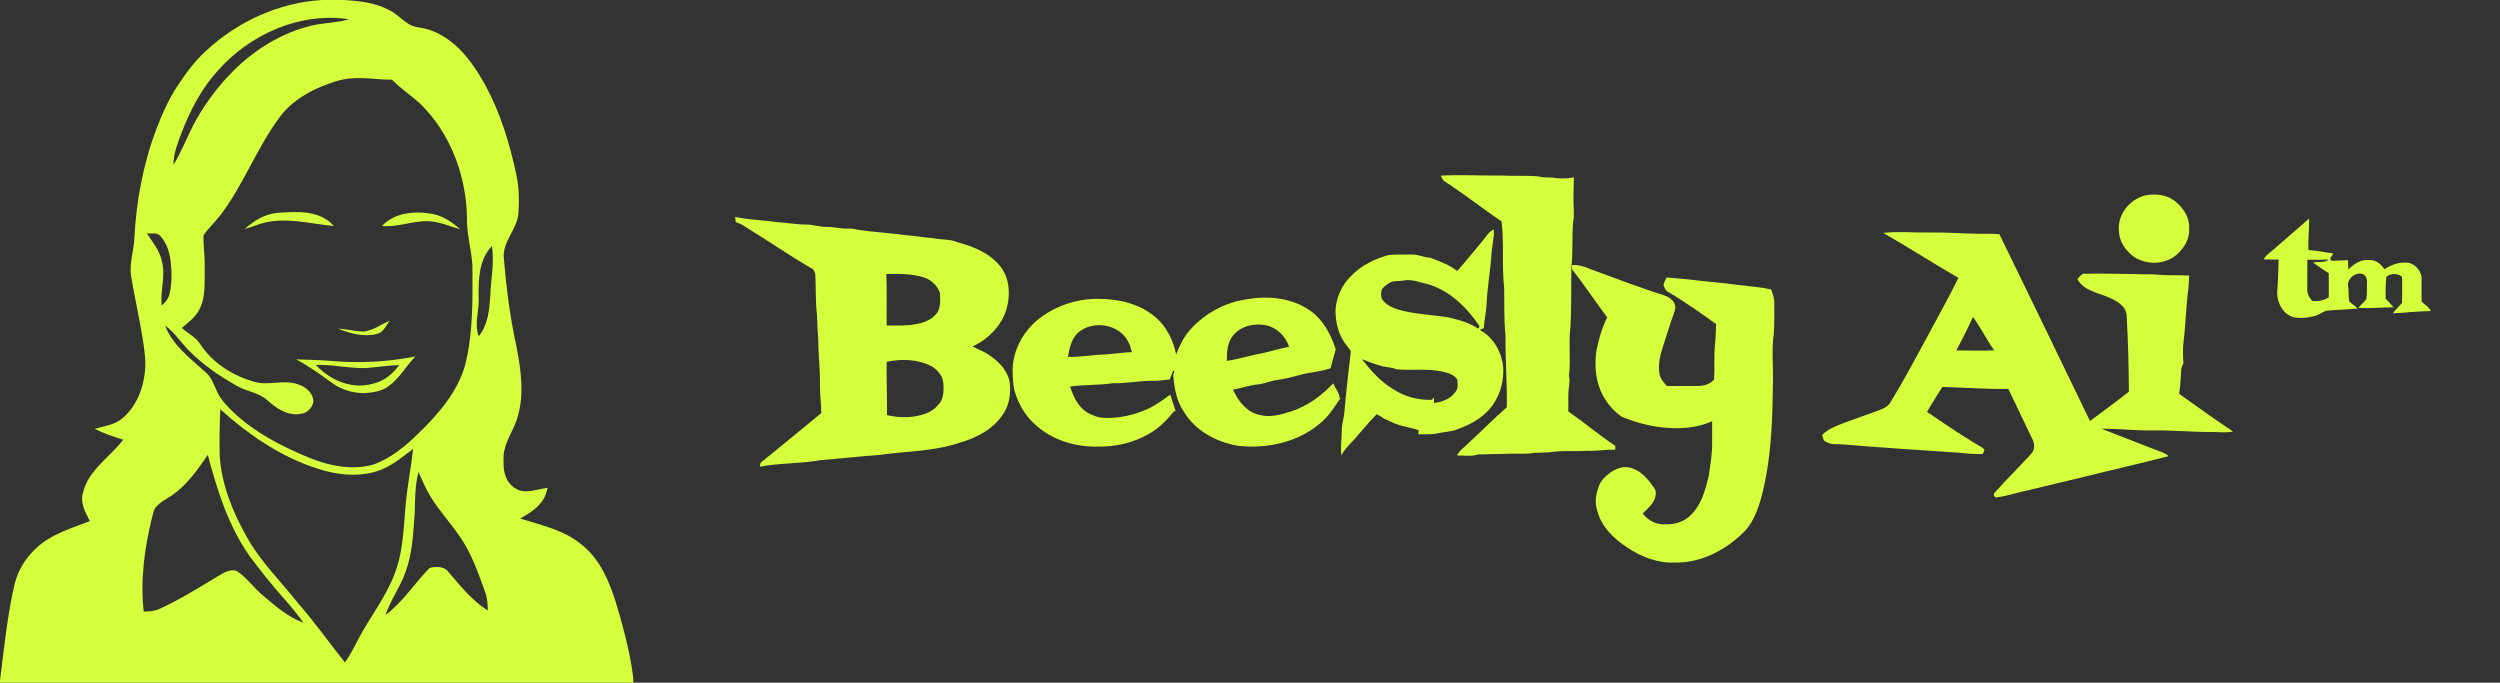
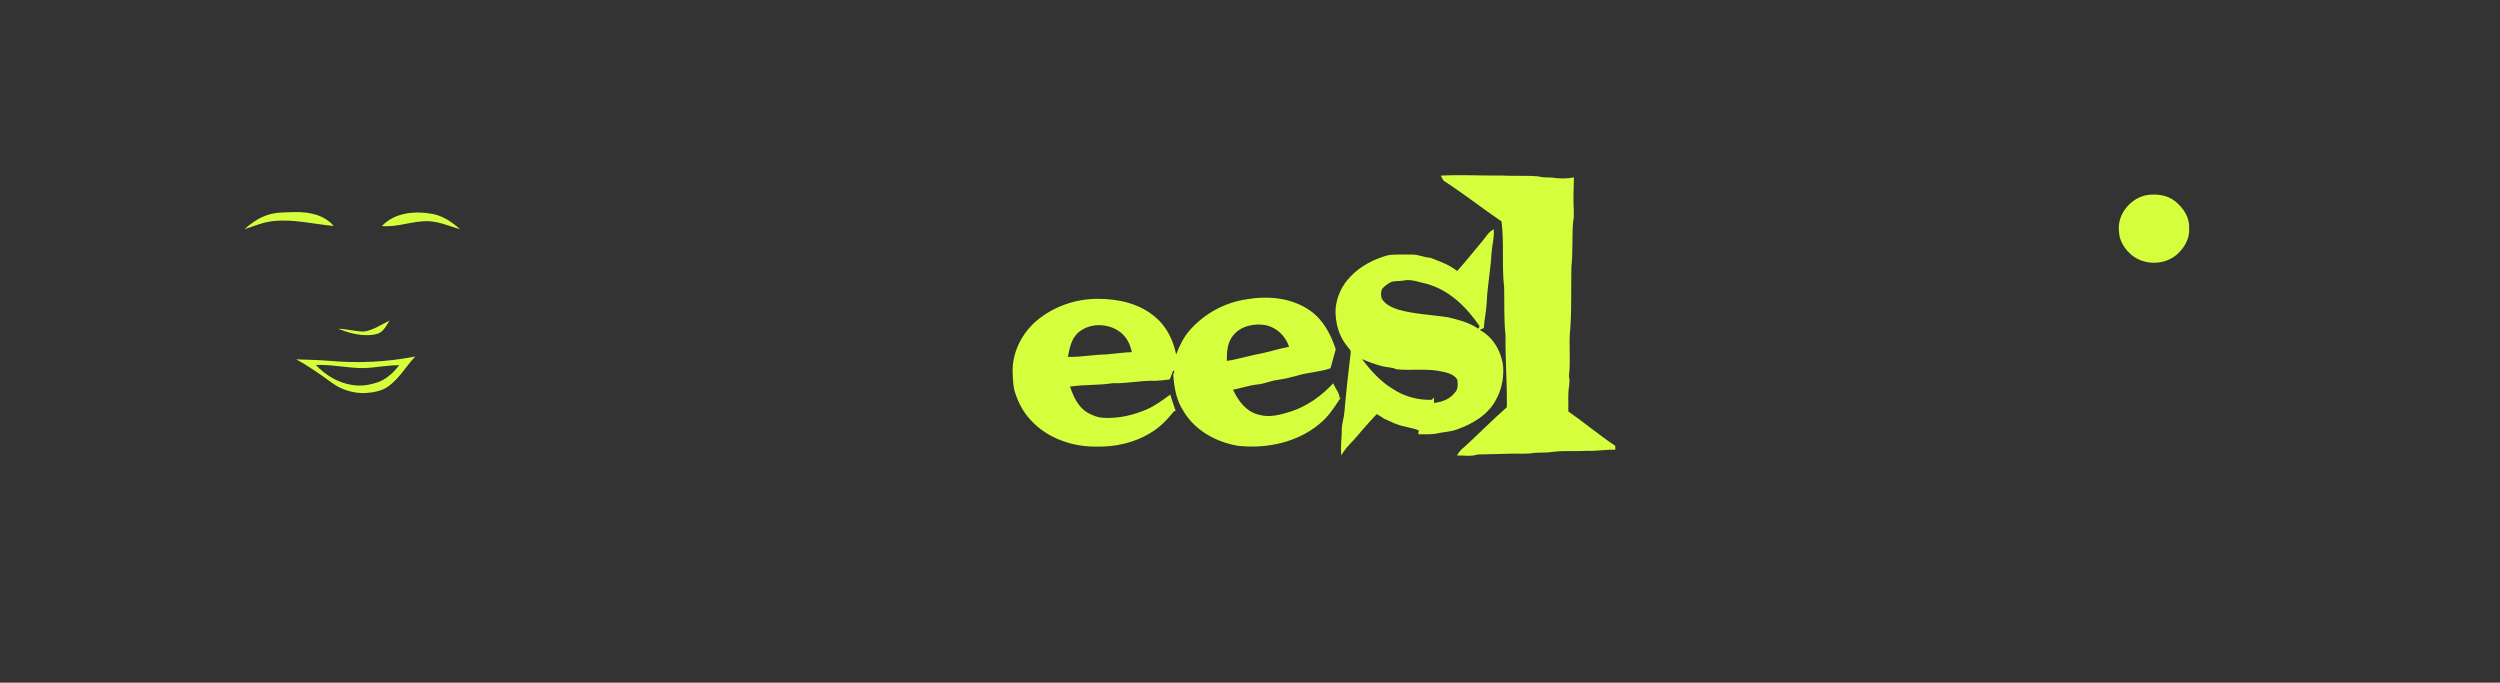
<svg xmlns="http://www.w3.org/2000/svg" id="Layer_1" version="1.1" viewBox="0 0 1930 527">
  <rect x="0" y="0" width="1930" height="527" fill="#333333" stroke="none" />
  <defs>
    <style>
      .st0 {
        fill: #d5ff3c;
      }
    </style>
  </defs>
  <g id="_x23_c1d72eff">
-     <path class="st0" d="M248.71,0h16.32c12.28.69,24.98,2.01,35.94,8.05,5.57,2.83,9.74,7.65,15.08,10.8,3.82,2.33,8.44,2.27,12.65,3.39,9.85,2.52,18.56,8.35,25.75,15.4,8.33,8.3,14.77,18.26,20.41,28.51,11.64,21.47,18.73,45.06,23.77,68.86,2.11,9.79,2.25,19.91,1.59,29.87-1.13,12.58-12.93,22.07-11.19,35.19,1.84,22.42,4.75,44.78,9.52,66.78,3.71,18.75,6.63,38.73.35,57.27-3.09,9.09-9.14,17.22-10.06,26.97-.31,6.04-.38,12.36,2.07,18.01,2.51,5.89,8.58,10.43,15.13,10.19,5.69-.03,11.12-1.96,16.73-2.7-.91,3.49-1.9,7.06-4.03,10.02-4.26,6.15-10.77,10.13-17.18,13.69,16.7,5.25,34.76,9.06,48.33,20.87,13.4,11,20.41,27.53,25.48,43.66,5.12,16.88,9.74,33.96,12.53,51.39.55,3.57,1.04,7.16,1.05,10.78H0v-1.57c3.2-25.03,5.56-50.25,11.37-74.86,2.63-10.58,8.69-20.18,16.72-27.51,11.45-10.78,26.98-15.22,41.31-20.77-3.57-6.79-7.83-14.39-5.21-22.31,4.24-17.38,20.7-27,30.91-40.53-7.5-2.37-15.02-4.81-22.03-8.42,7.16-2.06,15.09-2.93,21.07-7.79,10.69-8.86,16.39-22.52,17.7-36.12,1.09-8.71-.47-17.43-1.76-26.02-2.53-15.93-6.16-31.65-8.82-47.56-1.66-9.91,1.98-19.61,2.47-29.46,1.42-28.75,6.79-57.4,16.97-84.37,4.47-11.63,9.5-23.14,16.43-33.55,6.44-9.67,13.32-19.22,22.05-26.98C183.44,16.51,215.46,1.97,248.71,0M167.83,54.92c-12.4,13.64-20.98,30.25-27.57,47.34-2.97,8.05-6.47,16.21-6.34,24.96,6.14-9.85,10.24-20.77,15.52-31.06,7.09-13.24,15.86-25.58,26.05-36.61,18.21-19.8,41.97-35.14,68.55-40.55,8.44-1.5,17.13-1.58,25.38-4.15-37.9-5.73-76.76,11.69-101.59,40.07M247.83,66.91c-12.35,5.23-24.15,12.78-32.11,23.79-17.56,23.66-27.71,51.91-45.56,75.39-4.12,5.44-9.37,9.99-13.11,15.71-.1,8.1,1.17,16.17.96,24.28-.21,10.78,1.09,22.22-3.78,32.24-2.9,6.32-8.75,10.41-13.83,14.86,4.59,4.27,10.7,6.95,14.11,12.4,9.56,14.61,25.14,24.5,41.78,29.15,11.13,3.36,23.03-2.14,34.03,2.07,5.75,1.84,11.45,6.55,11.65,13.01-.61,4.97-4.94,9.19-9.92,9.7-9.7,1.74-18.47-4.06-25.33-10.22-6.58-6.26-16.11-6.99-23.76-11.33-13.68-7.76-26.86-16.69-37.82-28.05-5.96-6.15-10.65-13.59-17.72-18.61,5.82,15.34,19.54,25.31,31.21,36.01,4.74,3.85,6.44,9.94,9.06,15.2,2.73,6.11,7.53,10.91,12.23,15.52,12.98,12.38,28.61,21.6,44.77,29.17,10.08,4.68,20.33,9.26,31.24,11.63,10.63,2.31,21.93,2.88,32.46-.25,13.56-4.85,24.77-14.34,34.93-24.27,15.25-14.74,29.78-31.63,35.75-52.4,6.35-25.09,5.75-51.2,5.65-76.88-.78-12.41-4.53-24.5-4.22-37.01-.56-32.69-12.99-65.86-36.85-88.68-6.88-6.07-14.58-11.19-20.99-17.81-10.63,0-21.22-1.88-31.85-1-8,.56-15.59,3.45-22.98,6.38M113.39,180.24c4.52,6.82,10.04,13.41,11.64,21.67,2.87,11.21-1.45,22.59-.22,33.9,3.15-2.37,5.52-5.74,6.27-9.64,1.64-7.99,1.61-16.25.69-24.33-.88-7.09-3.14-14.32-8.04-19.7-2.62-2.89-6.91-1.63-10.34-1.9M369.51,228.99c.72,10.21-3.61,20.61.04,30.58,7.09-8.45,8.15-19.91,8.91-30.47.37-13.07,3.35-26.14,1.32-39.2-9.99,10.29-10.48,25.62-10.27,39.09M170.09,315.94c-.51,11.65-.76,23.31-.52,34.98,1.18,22.64,9.97,44.09,20.95,63.65,10.57,19.02,26.34,34.28,39.72,51.23,12.76,14.62,23.94,30.51,36.11,45.61,3.74-5.44,6.85-11.26,9.83-17.15,8.97-17.5,21.72-33,28.6-51.58,7.8-20.29,6.66-42.41,9.58-63.63,1.33-10.84,3.44-21.58,4.52-32.46-8.22,6.15-16.2,13-25.99,16.54-13.47,4.87-28.34,3.99-42,.35-30.58-8.36-57.5-26.49-80.8-47.54M133.16,382.12c-4.3,3.02-9.32,5.19-12.72,9.34-1.88,2.11-2.24,5.01-2.97,7.63-5.86,23.8-9.31,48.56-6.51,73.06,4.1-.14,8.33-.31,12.12-2.05,15.16-6.97,29.42-15.7,43.65-24.36,4.88-2.76,10.5-7.19,16.37-4.72,7.68,5.1,12.91,12.99,20,18.8,9.55,8.05,19.19,16.61,31.14,20.89-4.66-6.55-9.83-12.72-15.12-18.78-9.35-10.41-18.05-21.38-26.38-32.61-16.48-23.27-25.07-50.88-32.3-78.14-7.82,11.32-15.84,22.94-27.28,30.94M323.11,364.36c-2.73,10.34-2.71,21.11-2.94,31.73-1.16,15.46-1.72,31.32-7.29,45.99-4.05,11.4-11.49,21.26-15.3,32.76,13.04-9.75,21.92-23.67,33.03-35.34,1.29-1.64,3.54-1.57,5.42-1.76,3.49-.21,7.43.43,9.75,3.32,9.37,10.9,18.44,22.5,30.77,30.24.1-5.24-.49-10.55-2.42-15.46-5.35-14.61-10.53-29.57-19.66-42.33-7.05-10.2-15.46-19.41-22-29.96-3.74-6.08-6.53-12.66-9.36-19.19Z" />
    <path class="st0" d="M1112.3,135.59c15.56-.87,31.14.12,46.72-.08,9.61.57,19.27-.18,28.87.69,4.13,1.35,8.52.33,12.73,1.25,4.8.43,9.69.53,14.44-.55.02,5.7-.42,11.39-.33,17.1-.13,5.96.91,11.99-.35,17.89-.85,11.33.01,22.76-1.26,34.08-.35,15.68.24,31.39-.8,47.05-1.48,12.43.48,24.96-1.12,37.38.72,2.45.41,5.03.17,7.53-1.17,6.51-.42,13.14-.62,19.71,12.28,8.58,23.77,18.25,36.25,26.56,0,.76.02,2.28.02,3.05-7.06-.41-14.03,1.09-21.08.78-8.74.55-17.52-.24-26.23.69-5.15.89-10.38.58-15.55.93-5.65,1.05-11.42.45-17.12.59-8.76.26-17.52.4-26.27.62-5.1,1.81-10.71.59-16.02.75,1.51-2.7,3.61-4.98,6.07-6.85,10.9-10.03,21.32-20.58,32.44-30.38.31-18.47-1.24-36.9-1-55.36-1.33-12.27-.78-24.68-1.06-37.01-1.94-16.94.11-34.12-2.01-51.04-15.08-10.26-29.42-21.63-44.75-31.47-.88-1.2-1.47-2.61-2.14-3.91Z" />
    <path class="st0" d="M1656.59,150.74c7.83-1.33,16.58-.41,22.89,4.84,6.02,4.96,11.02,12.3,10.52,20.42.71,7.96-3.66,15.4-9.46,20.51-10.17,8.9-27.24,8.38-36.74-1.29-4.39-4.29-7.65-9.95-7.92-16.2-1.73-12.97,8.24-25.5,20.71-28.28Z" />
    <path class="st0" d="M204.83,166.56c7.35-2.93,15.43-2.56,23.19-2.83,10.66-.17,22.39,2.14,29.58,10.7-15.45-1.38-30.83-5.44-46.44-3.75-7.82.7-15.07,3.92-22.48,6.27,4.8-4.26,10.12-8.08,16.15-10.39Z" />
    <path class="st0" d="M294.84,174.51c9.98-10.72,26.03-11.84,39.62-9.25,7.97,1.66,14.88,6.4,20.8,11.81-7.99-2.42-15.82-5.87-24.27-6.3-12.21-.5-23.91,4.85-36.15,3.74Z" />
-     <path class="st0" d="M567.51,167.45c10.65,2.32,21.57,2.42,32.32,4.02,7.44.38,14.77,1.91,22.23,1.87,5.38-.08,10.52,1.83,15.89,1.85,5.73-.05,11.34,1.46,17.08,1.29,2.75-.17,5.42.45,8.1,1.04,11.55,1.7,23.21,2.28,34.79,3.89,7.56.48,15,1.98,22.57,2.48,6.16,1.32,12.66.6,18.57,3.09,12.79,3.37,26.03,8.83,34.07,19.87,6.43,9.04,6.87,20.96,4.01,31.36-3.75,13.11-14.1,23.56-26.28,29.24,3.73,2.29,8.02,3.48,11.66,5.96,7.43,4.68,14.34,11.33,16.68,20.06,1.49,8.83.45,18.46-4.68,26.01-7.49,11.78-20.58,18.57-33.65,22.3-20.31,6.85-41.93,6.54-62.93,9.52-14.89,1-29.71,2.83-44.58,3.93-15.48,2.88-31.4,2.09-46.86,5.06.19-.78.57-2.36.76-3.14,15.77-12.56,31.17-25.55,46.79-38.29-.11-6.97-1.06-13.89-1.04-20.87.26-11.69-1.26-23.32-1.27-35.01-.57-6.65-.87-13.31-1.01-19.98-1.32-10.5-.73-21.14-1.37-31.69-.36-1.16-.96-2.22-1.47-3.3-18.8-10.88-36.71-23.31-55.25-34.64-1.47-.79-3.05-1.31-4.6-1.87-.18-1.35-.36-2.7-.53-4.05M684.21,211.51c.64,13.23.12,26.5.29,39.74,5.85-.1,11.72.26,17.56-.26,6.94-.82,14.45-2.15,19.53-7.41,4.92-4.36,4.37-11.55,4.04-17.49-1.99-5.63-6.79-10.24-12.53-11.96-9.35-2.87-19.21-2.8-28.89-2.62M684.48,279.36c-.14,13.7.42,27.38.26,41.08,6.66,1.63,13.6,2.05,20.4,1.18,6.88-1.07,14.16-3.08,18.79-8.66,4.6-4.25,4.82-11.06,4.31-16.88-.08-5.48-4.11-10.02-8.39-12.98-10.74-5.78-23.64-6.35-35.37-3.74Z" />
-     <path class="st0" d="M1754.92,192.83c9.22-8.07,18.47-16.1,27.73-24.12.18,8.1-.94,16.2-.51,24.31,6.47.35,12.81,1.89,19.25,2.67-.93,1.58-3.91,4.32-1.28,5.67,4.18-.17,8.36-.4,12.56-.49.09,2.39.16,4.78.18,7.17,4.33-4.12,9.71-8.06,16.06-7.31,5.05-.34,9.23,3.08,11.81,7.11,5.07-3.22,10.96-5.56,17.08-5.09,6.58.25,12.08,6.74,11.67,13.22-.02,5.58-.05,11.15-.01,16.72,2.24,2.62,5.83,4.12,7.07,7.5-9.8-.05-19.52,1.32-29.29,1.7,2.12-2.86,4.71-5.31,7.09-7.96.15-6.75.34-13.49.01-20.23-3.45-3.03-8.46-2.7-12.04-.12-.66,5.65-.64,11.36-.59,17.04,2.13,2.08,4.22,4.23,6.05,6.61-9.04.03-18.06.99-27.1.42,1.83-2.42,4.54-4.14,6.1-6.75.87-4.24.33-8.61.57-12.91.21-2.49-.79-5.19-3.13-6.36-5.6-2-12.38,3.45-11.46,9.36.58,3.79.2,7.66.78,11.44,1.85,2.26,4.67,3.5,6.55,5.79-8.06.73-16.16.87-24.2,1.64-3.32,1.29-6.24,3.51-9.75,4.29-5.16,1.29-10.68,1.76-15.89.64-8.48-2.71-12.96-12.33-12.13-20.79.58-7.87.78-15.74,1.02-23.62-3.87-.04-7.75.03-11.6-.14,1.6-3.23,4.8-5.08,7.4-7.41M1781.26,200.53c.1,7.5-.2,15-.05,22.5-.21,3.59,1.56,6.99,4.15,9.4,4.35.25,8.82-.39,12.47-2.94-.07-6.17-.03-12.34-.02-18.51-4.09-2.72-8.18-5.43-12.14-8.31,3.9-.82,8.98.39,12.09-2.32-5.49.18-11.01.24-16.5.18Z" />
    <path class="st0" d="M1143.82,186.83c3.01-3.37,5.1-7.79,9.4-9.78.43,6.34-1.37,12.5-1.81,18.78-.68,12.81-3.21,25.44-3.71,38.25-.33,6.46-1.82,12.79-2.22,19.25-1.12.34-2.15.82-3.14,1.39,10.72,5.62,17.17,17.41,18.16,29.24.35,8.84-1.51,17.82-6.06,25.47-6.29,11.31-18.15,18.08-30.01,22.23-4.64,1.71-9.63,1.74-14.4,2.83-4.98,1.16-10.1.68-15.15.75.09-.76.28-2.27.38-3.02-5.39-2.17-11.26-2.55-16.65-4.64-3.44-1.04-6.51-2.96-9.85-4.22-1.9-1.36-3.93-2.5-5.94-3.66-6.2,6.52-12.05,13.37-17.93,20.19-3.5,3.53-6.9,7.21-9.37,11.55-.79-6.63.38-13.24.34-19.87-.01-4.65,1.73-9.04,2.04-13.65,1.33-15.36,3.02-30.69,4.87-45.99.07-2.02-1.94-3.28-2.91-4.86-6.44-7.88-9.05-18.2-8.83-28.23.77-9.43,4.8-18.6,11.53-25.29,7.83-8.41,18.52-13.71,29.5-16.68,5.95-.57,11.99-.3,17.99-.36,4.89-.09,9.37,2.28,14.24,2.48,7.17,2.8,14.56,5.35,20.67,10.23,6.51-7.26,12.57-14.93,18.86-22.39M1082.89,216.68c-3.24.66-6.83-.25-9.81,1.48-2.35,1.39-4.67,3-6.31,5.2-.76,2.27-.79,4.82-.11,7.11,2.77,4.74,8.09,7.09,13.11,8.66,12.48,3.46,25.52,3.84,38.24,5.85,8.06,1.94,16.31,4.04,23.24,8.8.33-.66.66-1.33,1-1.98-9.78-14.37-23.04-27.54-40.13-32.48-6.3-1.33-12.71-4.19-19.23-2.64M1052.42,278.52c6.26,8.05,13.28,15.75,21.98,21.21,9.07,6.22,20.09,9.33,31.08,8.93.39-.5,1.19-1.48,1.59-1.98-.04,1.47-.06,2.94-.03,4.41,6.04-.7,12.34-2.92,16.11-7.96,2.67-2.61,2.28-6.63,1.93-10.02-2.31-3.8-6.89-5.2-10.98-6.08-11.83-2.86-24.05-.77-36.05-1.93-3.58-1.74-7.7-1.39-11.45-2.49-5.14-1.46-10.22-3.21-15.09-5.4.23.33.68.99.91,1.31Z" />
-     <path class="st0" d="M1453.82,179.8c11.97-1.34,24.06-.08,36.08-.3,12.71-.2,25.39.81,38.1,1,5.17.06,10.36-.19,15.53.29,23.46,48,46.64,96.14,69.93,144.22,10.08-7.45,20.21-14.85,30.05-22.63-.13-19.5-.62-39-1.71-58.47-.17-7.38-7.55-11.6-13.55-14.17-8.55-3.83-19.73-5.23-24.5-14.34,1.42-1.36,2.56-3.18,4.39-4.04,13.27-.4,26.55.15,39.82.19,6.34.41,12.7-.07,19.04.57,7.66.68,15.36.08,23.04.66-.28,4.69-.31,9.4-1.16,14.04-1.36,13.03-1.77,26.14-3.37,39.14-.5,4.94-.19,9.9.09,14.85-1.83,2.35-1.71,5.39-1.9,8.2-.26,5.02-.59,10.05-1.42,15.01,13.8,9.83,27.53,19.78,41.67,29.13-4.95.97-9.97.51-14.95.36-15.7.19-31.35-1.48-47.06-1.26-13.21.33-26.36-1.41-39.57-1.25,13.82,5.45,27.71,10.72,41.53,16.17,3.47,1.45,7.41,2.21,10.18,4.96-21.23,5.63-42.71,10.35-64.02,15.69-14.75,3.5-29.44,7.16-44.2,10.61-8.01,1.66-15.79,4.38-23.9,5.48-2.32.97-3.59-2.35-1.93-3.7,9.12-10.29,19-19.88,28.23-30.08,2.6-2.64,2.5-7.04,1.13-10.26-6.21-13.26-12.73-26.37-18.97-39.62-17.01.23-33.98-1.08-50.97-1.55-3.91,6.44-8.11,12.71-11.77,19.3,12.17,8.31,24.37,16.58,36.98,24.21,2.48,1.6,5.33,2.72,7.4,4.89-.36,1.17-.9,2.27-1.36,3.39-6.28.26-12.52-.38-18.74-1.03-29.99-1.95-59.98-3.92-89.93-6.44-4.33-.14-9.04.37-12.82-2.18-1.92-.93-1.82-3.41-2.53-5.11,5.82-5.63,13.73-7.97,21.1-10.8,6.9-2.61,13.92-4.88,20.85-7.43,3.96-1.63,8.62-2.93,10.85-6.97,10.32-16.94,19.64-34.47,29.1-51.91,7.78-14.69,16-29.17,23.34-44.08-19.54-11.29-38.52-23.53-58.1-34.74M1510.27,270.5c9.74.24,19.48.29,29.23-.01-5.91-8.31-10.31-17.6-16.4-25.77-3.88,8.77-8.29,17.32-12.83,25.78Z" />
-     <path class="st0" d="M1213.45,204.68c7.09-.77,13.28,2.93,19.76,5.11,17.35,6.33,34.63,12.89,52.24,18.48,3.81,1.33,7.53,4.49,7.96,8.7-.42,4.14-2.38,7.89-3.61,11.82-2.62,8.37-5.48,16.66-7.85,25.11-1.27,4.96-1.68,10.2-.7,15.24.66,3.55,3.3,6.19,5.53,8.86,8.1-.04,16.2.06,24.31-.03,4.48-.06,9.1-1.46,12.15-4.92.63-8.97-.18-17.99.72-26.95.6-5.3.57-10.63.88-15.94-12.18-8.64-24.34-17.37-37.24-24.91-2.04-1.08-2.73-3.34-3.48-5.33.73-1.93,1.52-3.83,2.44-5.68,15.11.93,30.09,3.2,45.19,4.47,11.85,1.8,23.89,2.23,35.62,4.77,1.18,3.39,2.46,6.84,2.36,10.49,0,7.98.21,15.97-.39,23.93-1.69,11.63-.43,23.4-.58,35.09-.37,26.14-.86,52.48-6.06,78.19-2.22,10.98-4.93,22.07-10.55,31.87-3.06,5.45-7.74,9.71-12.48,13.67-13.09,10.6-29.56,18.01-46.66,17.54-13.13.65-25.91-4.3-36.67-11.52-10.48-6.77-20.29-16.29-23.34-28.78-1.82-5.55-1.23-11.59.82-16.99,1.16-5.4,5.43-9.35,9.75-12.44,4.38-2.96,9.89-4.94,15.18-3.39,8.21,2.15,13.9,9.08,18.42,15.84,1.74,2.38,1.18,5.59.23,8.17-1.84,4.63-5.84,7.81-9.21,11.27,4,5.6,10.94,8.85,17.81,8.37,7.12.2,14.49-2.11,19.49-7.36,8.09-7.96,11.11-19.3,13.65-30,1.2-8.78,2.88-17.57,2.62-26.46-.02-5.28-.03-10.55.01-15.82-12.08,5.55-25.71,6.18-38.74,4.79-10.58-1.15-20.91-4.09-30.74-8.06-6.31-4.04-11.18-10.04-14.84-16.5-5.58-10.27-6.61-22.37-5.15-33.81,1.75-9.16,4.29-18.19,8.44-26.57-9.17-12.32-17.75-25.08-27.14-37.22-.04-.78-.11-2.33-.15-3.1Z" />
    <path class="st0" d="M962.96,230.99c16.39-2.83,34.44-1.02,48.35,8.74,10.18,7.05,16.15,18.46,19.89,29.96-1.45,4.85-2.65,9.76-4.04,14.62-8.27,2.91-17.14,3.09-25.5,5.63-2.62.68-5.25,1.3-7.86,2-2.58.6-5.19.98-7.79,1.4-5.07.62-9.76,2.92-14.85,3.42-6.56.66-12.81,2.86-19.26,4.08,3.9,8.65,10.44,17.34,20.23,19.4,8.35,2.41,17.01-.23,25.01-2.75,12.45-4.16,23.21-12.07,32.14-21.57,1.56,4.01,4.96,7.53,5.02,11.97l1.6-.72c-.68.49-1.35.98-2.01,1.47-4.24,6.61-8.71,13.29-14.87,18.28-17.22,14.64-41.03,19.67-63.14,17.26-16.87-2.79-33.37-11.76-42.22-26.8-5.46-8.13-7.18-18.03-7.88-27.62-.28-1.13,2.04-4.13-.23-3.38-.89,2.16-1.57,4.41-2.52,6.55-4,.45-8,1.02-12.02,1.06-10.72-.28-21.28,2.19-32.01,1.84-10.91,1.73-22,.97-32.94,2.61,2.57,7.66,6.16,15.67,13.34,20.06,3.87,2.12,8.13,3.92,12.62,4.05,11.36.66,22.71-1.98,33.11-6.42,6.65-2.91,12.51-7.23,18.31-11.52,1.29,4.27,2.74,8.49,4.17,12.72-.29.02-.86.06-1.15.07-5.27,6.36-11.01,12.62-18.24,16.77-12.54,7.76-27.5,11.01-42.15,10.6-18.54.19-37.67-6.56-50.34-20.43-5.47-5.71-9.24-12.83-11.77-20.27-1.98-5.44-1.92-11.33-2.22-17.04-.28-14.97,7.01-29.44,18.2-39.16,13.27-11.29,30.69-17.36,48.09-17.14,15.55,0,31.93,3.72,43.94,14.13,8.67,7.2,13.76,17.9,16.01,28.79,2.63-6.79,5.84-13.52,10.75-18.98,11.33-12.78,27.29-21.39,44.23-23.68M832.56,256.6c-5.48,4.74-6.87,12.17-8.15,18.92,9.94.21,19.77-1.74,29.7-1.91,6.57-.55,13.1-1.54,19.7-1.77-.75-2.95-1.54-5.93-3.11-8.57-7.04-13.16-26.99-16.24-38.14-6.67M951.95,259.02c-4.51,5.43-4.93,12.83-4.8,19.58,1.25-.19,2.52-.4,3.79-.61,6.2-1.3,12.35-2.86,18.52-4.32,8.71-1.39,17.06-4.38,25.72-5.97-2.68-8.14-9.38-14.79-17.86-16.61-8.97-1.72-19.48.47-25.37,7.93Z" />
    <path class="st0" d="M281.15,255.95c7.14-1.1,13.18-5.44,19.61-8.44-1.69,2.68-3.25,5.49-5.45,7.79-2.63,2.71-6.62,3.12-10.18,3.42-8.27.38-16.45-1.86-24.06-4.94,6.75.16,13.32,2.18,20.08,2.17Z" />
    <path class="st0" d="M254.22,278.55c22.14,1.99,44.59.99,66.4-3.37-7.1,7.45-12.2,16.81-20.61,22.95-5.18,3.86-11.79,4.87-18.07,5.32-9.05.25-18.22-2.41-25.53-7.81-8.96-6.5-17.99-12.95-27.75-18.22,8.52.42,17.06.37,25.56,1.13M243.85,281.75c7.22,7.7,16.69,13.53,27.2,15.3,7.48,1.45,15.27.18,22.29-2.62,6.06-2.61,10.86-7.38,14.9-12.48-9.14-.04-18.14,1.87-27.25,2.22-12.44.11-24.69-2.93-37.14-2.42Z" />
  </g>
</svg>